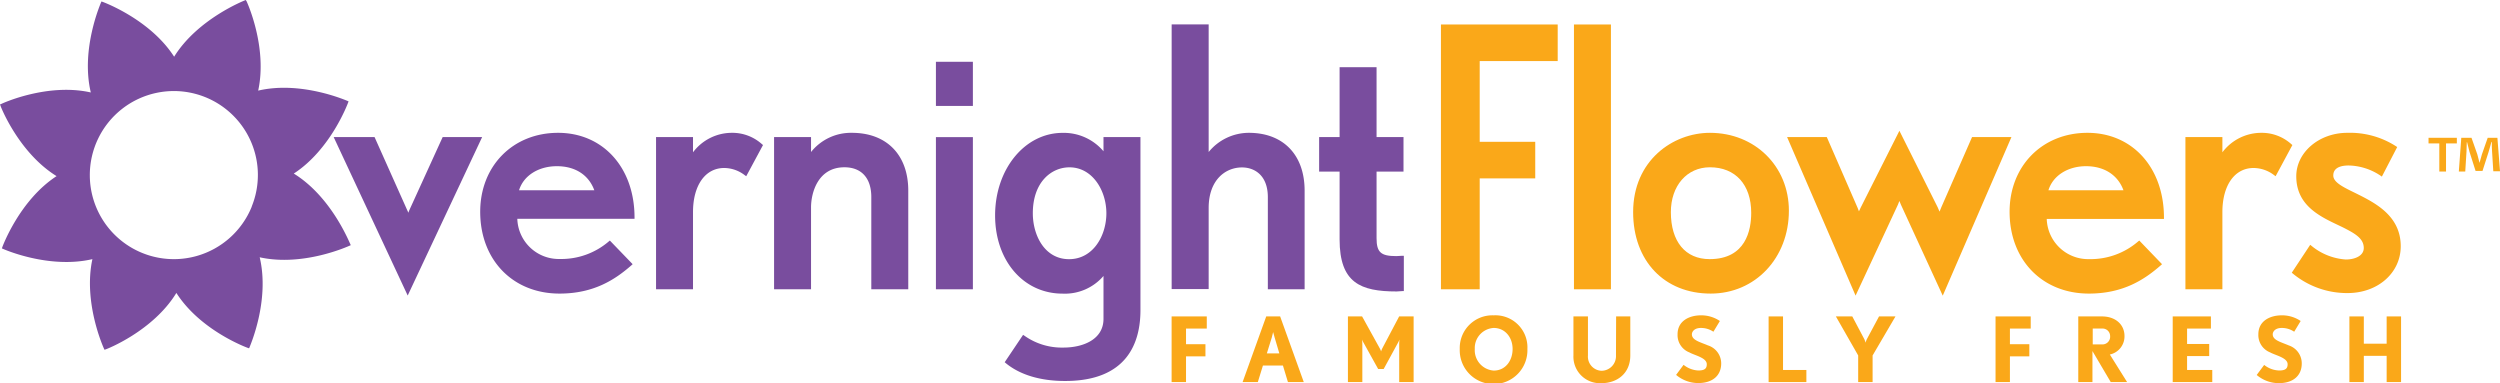
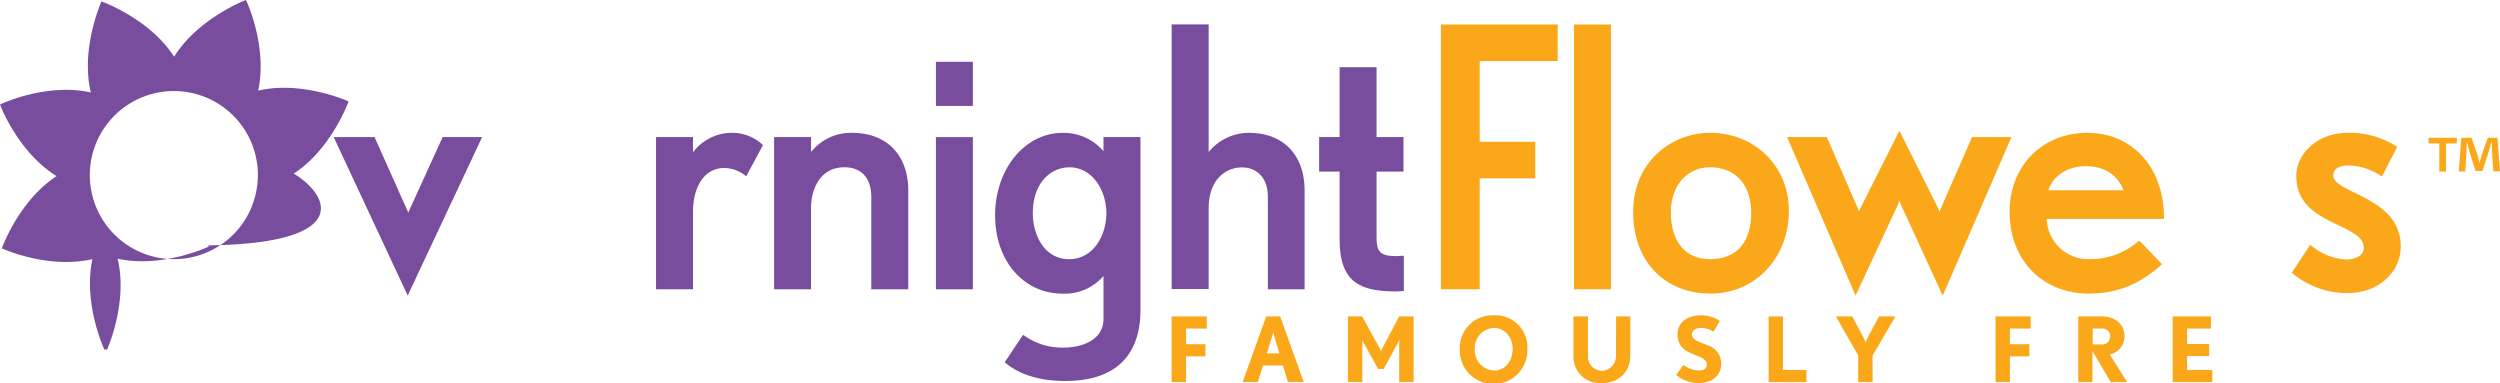
<svg xmlns="http://www.w3.org/2000/svg" viewBox="0 0 528.89 81.06">
  <defs>
    <style>.cls-1{fill:#794d9e;}.cls-2{fill:#faa819;}</style>
  </defs>
  <title>Overnight Flowers Logo@2x</title>
  <g id="Layer_2" data-name="Layer 2">
    <g id="Layer_1-2" data-name="Layer 1">
      <path class="cls-1" d="M93.65,29l-7,15.35a5.67,5.67,0,0,0-.26.66c-.08-.19-.16-.39-.25-.57L79.24,29H70.59L86.25,62.52,102,29Z" />
-       <path class="cls-1" d="M118.06,28.1c-9.54,0-16.47,7-16.47,16.7,0,10.19,6.9,17.31,16.78,17.31,7.31,0,11.8-3,15.23-6l.24-.22-4.82-5-.21.17a15.41,15.41,0,0,1-10.37,3.73,8.78,8.78,0,0,1-9-8.5h24.8V46C134.23,35.47,127.58,28.1,118.06,28.1Zm-8.25,12.15c.93-3.06,4.07-5.09,8-5.09s6.75,1.89,7.92,5.09Z" />
      <path class="cls-1" d="M154.8,28.1a10.29,10.29,0,0,0-8.19,4.12V29h-7.82V61.2h7.82V44.88c0-5.67,2.59-9.34,6.6-9.34a7.21,7.21,0,0,1,4.37,1.54l.29.2,3.55-6.6-.2-.16A9.35,9.35,0,0,0,154.8,28.1Z" />
      <path class="cls-1" d="M180.23,28.1a10.8,10.8,0,0,0-8.65,4.06V29h-7.82V61.2h7.82V43.89c0-3.16,1.49-8.5,7.06-8.5,3.62,0,5.69,2.3,5.69,6.3V61.2h7.82V40.32C192.15,32.78,187.59,28.1,180.23,28.1Z" />
      <rect class="cls-1" x="198" y="13.07" width="7.82" height="9.34" />
      <rect class="cls-1" x="198" y="29.01" width="7.82" height="32.19" />
      <path class="cls-1" d="M233.45,32a11,11,0,0,0-8.65-3.89c-8,0-14.28,7.67-14.28,17.46,0,9.59,6,16.55,14.28,16.55a10.76,10.76,0,0,0,8.65-3.74v9.08c0,4.48-4.54,6.07-8.43,6.07A13.69,13.69,0,0,1,216.69,71l-.25-.16-3.89,5.79.21.18c3,2.48,7.31,3.79,12.57,3.79,13.17,0,15.94-8.14,15.94-15V29h-7.82Zm.61,13.12c0,4.7-2.77,9.71-7.9,9.71s-7.66-5-7.66-9.71c0-6.68,4-9.72,7.74-9.72C231.13,35.39,234.06,40.33,234.06,45.11Z" />
      <path class="cls-1" d="M264.2,28.1a11,11,0,0,0-8.5,4.06v-27h-7.83v56h7.83V44c0-5.93,3.54-8.58,7.05-8.58,2.65,0,5.47,1.66,5.47,6.3V61.2H276V40.32C276,32.78,271.5,28.1,264.2,28.1Z" />
      <path class="cls-1" d="M295.47,61.66c.32,0,1.2-.08,1.24-.08l.28,0V54.11l-.33,0s-.9.07-1.26.07c-3.28,0-4.18-.81-4.18-3.79V36.3h5.7V29h-5.7V14.21H283.4V29h-4.33V36.3h4.33V50.65C283.4,59.85,287.83,61.66,295.47,61.66Z" />
      <rect class="cls-2" x="332.98" y="5.18" width="7.82" height="56.02" />
      <path class="cls-2" d="M361.75,28.1c-7.87,0-16.25,5.88-16.25,16.78,0,10.31,6.59,17.23,16.4,17.23,9.44,0,16.55-7.54,16.55-17.54C378.45,35.18,371.27,28.1,361.75,28.1Zm-8.27,16.78c0-5.59,3.4-9.49,8.27-9.49,5.39,0,8.73,3.69,8.73,9.64,0,3.66-1.14,9.79-8.8,9.79C356.54,54.82,353.48,51.1,353.48,44.88Z" />
      <path class="cls-2" d="M417.2,29l-6.47,14.77c-.13.34-.28.72-.41,1-.12-.28-.26-.62-.39-.91l-8.1-16.19-8.16,16.19c-.15.29-.28.59-.4.85-.08-.23-.18-.49-.26-.69L386.47,29h-8.4l14.49,33.54,8.95-19.22c.11-.26.23-.55.32-.81.1.26.22.55.33.81L411,62.55,425.53,29Z" />
      <path class="cls-2" d="M441.61,28.1c-9.54,0-16.47,7-16.47,16.7,0,10.19,6.9,17.31,16.78,17.31,7.31,0,11.8-3,15.23-6l.24-.22-4.81-5-.22.17A15.41,15.41,0,0,1,442,54.82a8.78,8.78,0,0,1-9-8.5h24.8V46C457.78,35.47,451.13,28.1,441.61,28.1Zm-8.25,12.15c.93-3.06,4.07-5.09,7.95-5.09s6.75,1.89,7.92,5.09Z" />
-       <path class="cls-2" d="M481.42,37.28l3.55-6.6-.2-.16a9.32,9.32,0,0,0-6.41-2.42,10.3,10.3,0,0,0-8.2,4.12V29h-7.82V61.2h7.82V44.88c0-5.67,2.59-9.34,6.6-9.34a7.24,7.24,0,0,1,4.38,1.54Z" />
      <path class="cls-2" d="M507.89,52.09c0-6.45-5.41-9.16-9.36-11.13l-.22-.11c-2.62-1.27-4.69-2.28-4.69-3.72,0-1.75,1.77-2.12,3.26-2.12a12.52,12.52,0,0,1,6.73,2.15l.29.2,3.24-6.25-.22-.15a18,18,0,0,0-10.34-2.86c-5.95,0-10.79,4.12-10.79,9.19,0,6.14,4.94,8.47,8.9,10.35l.84.4c2.74,1.37,4.54,2.42,4.54,4.43,0,1.67-1.91,2.43-3.8,2.43A12.78,12.78,0,0,1,489,52l-.26-.21-3.9,5.9.21.18A18,18,0,0,0,496.65,62C503.06,62,507.89,57.72,507.89,52.09Z" />
      <polygon class="cls-2" points="247.86 80.83 250.91 80.83 250.91 75.39 255.02 75.39 255.02 72.82 250.91 72.82 250.91 69.51 255.3 69.51 255.3 66.94 247.86 66.94 247.86 80.83" />
      <path class="cls-2" d="M267.88,66.94l-5,13.89h3.22l1.08-3.5h4.23l1.06,3.5h3.35l-5-13.89Zm.13,7.82,1.05-3.38c.15-.52.28-1.13.28-1.13s.16.63.31,1.13l1,3.38Z" />
      <path class="cls-2" d="M292.42,73.72a4.81,4.81,0,0,0-.24.62,4,4,0,0,0-.27-.62l-3.75-6.78h-3V80.83h3.05v-8a8.93,8.93,0,0,0-.06-1,4,4,0,0,0,.25.55l3.16,5.69h1.16l3.1-5.69a4,4,0,0,0,.25-.55,8.93,8.93,0,0,0-.06,1v8h3.05V66.94H296Z" />
      <path class="cls-2" d="M316,66.71a6.91,6.91,0,0,0-7.18,7.12,7.16,7.16,0,1,0,14.31,0A6.78,6.78,0,0,0,316,66.71Zm0,11.69a4.32,4.32,0,0,1-4-4.57,4.25,4.25,0,0,1,4-4.45c2.41,0,4,2,4,4.45S318.51,78.4,316,78.4Z" />
      <path class="cls-2" d="M341.87,75.2a3.09,3.09,0,0,1-3.06,3.24,3,3,0,0,1-2.87-3.24V66.94h-3.07V75.2a5.61,5.61,0,0,0,5.94,5.86c3.23,0,6.09-2,6.09-5.86V66.94h-3Z" />
      <path class="cls-2" d="M361.32,73.07c-1.62-.7-3.39-1.08-3.39-2.34,0-.55.5-1.35,1.91-1.35a4.67,4.67,0,0,1,2.64.8l1.37-2.27a7,7,0,0,0-4-1.2c-2.46,0-4.95,1.17-4.95,4a3.92,3.92,0,0,0,2.49,3.84c1.16.65,3.69,1.13,3.69,2.51,0,.84-.38,1.32-1.77,1.32a5.36,5.36,0,0,1-3.14-1.2l-1.58,2.13a7.27,7.27,0,0,0,4.67,1.73c3,0,4.87-1.54,4.87-4.17A4,4,0,0,0,361.32,73.07Z" />
      <polygon class="cls-2" points="377.21 66.94 374.16 66.94 374.16 80.83 382.15 80.83 382.15 78.27 377.21 78.27 377.21 66.94" />
      <path class="cls-2" d="M394.94,71.76a4.89,4.89,0,0,0-.27.74,4.39,4.39,0,0,0-.26-.74l-2.55-4.82h-3.47l4.72,8.26v5.63h3.05V75.2L401,66.94h-3.48Z" />
      <polygon class="cls-2" points="422.17 80.83 425.21 80.83 425.21 75.39 429.32 75.39 429.32 72.82 425.21 72.82 425.21 69.51 429.61 69.51 429.61 66.94 422.17 66.94 422.17 80.83" />
      <path class="cls-2" d="M449.45,71.09c0-2.4-1.87-4.15-4.78-4.15h-5V80.83h3V74.27l3.87,6.56H450L446.35,75A3.92,3.92,0,0,0,449.45,71.09Zm-4.78,1.77h-1.94V69.51h1.94a1.6,1.6,0,0,1,1.74,1.58A1.63,1.63,0,0,1,444.67,72.86Z" />
      <polygon class="cls-2" points="462.69 75.33 467.37 75.33 467.37 72.77 462.69 72.77 462.69 69.51 467.73 69.51 467.73 66.94 459.65 66.94 459.65 80.83 468.02 80.83 468.02 78.27 462.69 78.27 462.69 75.33" />
-       <path class="cls-2" d="M484.19,73.07c-1.61-.7-3.38-1.08-3.38-2.34,0-.55.49-1.35,1.9-1.35a4.64,4.64,0,0,1,2.64.8l1.37-2.27a7,7,0,0,0-4-1.2c-2.46,0-4.95,1.17-4.95,4a3.93,3.93,0,0,0,2.49,3.84c1.17.65,3.7,1.13,3.7,2.51,0,.84-.39,1.32-1.77,1.32A5.3,5.3,0,0,1,479,77.2l-1.58,2.13a7.25,7.25,0,0,0,4.66,1.73c3,0,4.87-1.54,4.87-4.17A4,4,0,0,0,484.19,73.07Z" />
-       <polygon class="cls-2" points="504.91 72.71 500.08 72.71 500.08 66.94 497.03 66.94 497.03 80.83 500.08 80.83 500.08 75.28 504.91 75.28 504.91 80.83 507.96 80.83 507.96 66.94 504.91 66.94 504.91 72.71" />
-       <path class="cls-1" d="M62.15,36.72c7.87-5.12,11.46-14.93,11.49-15l.1-.27-.26-.12c-.09,0-9.68-4.3-18.86-2.16C56.63,9.91,52.21.35,52.16.26L52,0l-.26.1C51.68.14,41.8,4,36.84,12,31.74,4.06,21.83.44,21.73.4L21.47.31l-.12.25c0,.1-4.33,9.76-2.14,19C10,17.48.35,21.92.26,22L0,22.09l.1.26c0,.1,3.83,9.94,11.87,14.91C4.11,42.38.53,52.18.49,52.28l-.09.27.26.11c.09.05,9.7,4.31,18.89,2.16-2,9.24,2.4,18.83,2.44,18.92l.12.26.27-.1c.1,0,10-3.85,14.93-11.93,5.11,8,15,11.59,15.12,11.63l.26.09.12-.26c0-.09,4.33-9.75,2.13-19,9.26,2.05,18.86-2.39,19-2.44l.26-.12-.1-.26C74,51.55,70.21,41.68,62.15,36.72Zm-8.89,7a17.78,17.78,0,1,1-.11-13.62A17.71,17.71,0,0,1,53.26,43.67Z" />
+       <path class="cls-1" d="M62.15,36.72c7.87-5.12,11.46-14.93,11.49-15l.1-.27-.26-.12c-.09,0-9.68-4.3-18.86-2.16C56.63,9.91,52.21.35,52.16.26L52,0l-.26.1C51.68.14,41.8,4,36.84,12,31.74,4.06,21.83.44,21.73.4L21.47.31l-.12.25c0,.1-4.33,9.76-2.14,19C10,17.48.35,21.92.26,22L0,22.09l.1.26c0,.1,3.83,9.94,11.87,14.91C4.11,42.38.53,52.18.49,52.28l-.09.27.26.11c.09.05,9.7,4.31,18.89,2.16-2,9.24,2.4,18.83,2.44,18.92l.12.26.27-.1l.26.09.12-.26c0-.09,4.33-9.75,2.13-19,9.26,2.05,18.86-2.39,19-2.44l.26-.12-.1-.26C74,51.55,70.21,41.68,62.15,36.72Zm-8.89,7a17.78,17.78,0,1,1-.11-13.62A17.71,17.71,0,0,1,53.26,43.67Z" />
      <path class="cls-2" d="M528.34,29.15h-2.05l-1.23,3.52c-.16.53-.32,1.13-.5,1.79h0c-.18-.74-.31-1.26-.47-1.81l-1.23-3.5H520.7l-.52,7.14h1.36l.26-4.2c0-.65.06-1.33.06-2h.07c.16.63.37,1.47.5,2l1.29,4.07h1.47l1.28-4c.21-.66.42-1.5.61-2.13h.08c0,.76,0,1.44.05,2l.26,4.2h1.42Z" />
      <polygon class="cls-2" points="513.77 30.34 516.05 30.34 516.05 36.29 517.47 36.29 517.47 30.34 519.76 30.34 519.76 29.15 513.77 29.15 513.77 30.34" />
      <polygon class="cls-2" points="304.84 61.2 313.04 61.2 313.04 37.74 324.79 37.74 324.79 30 313.04 30 313.04 12.92 329.54 12.92 329.54 5.18 304.84 5.18 304.84 61.2" />
    </g>
  </g>
</svg>